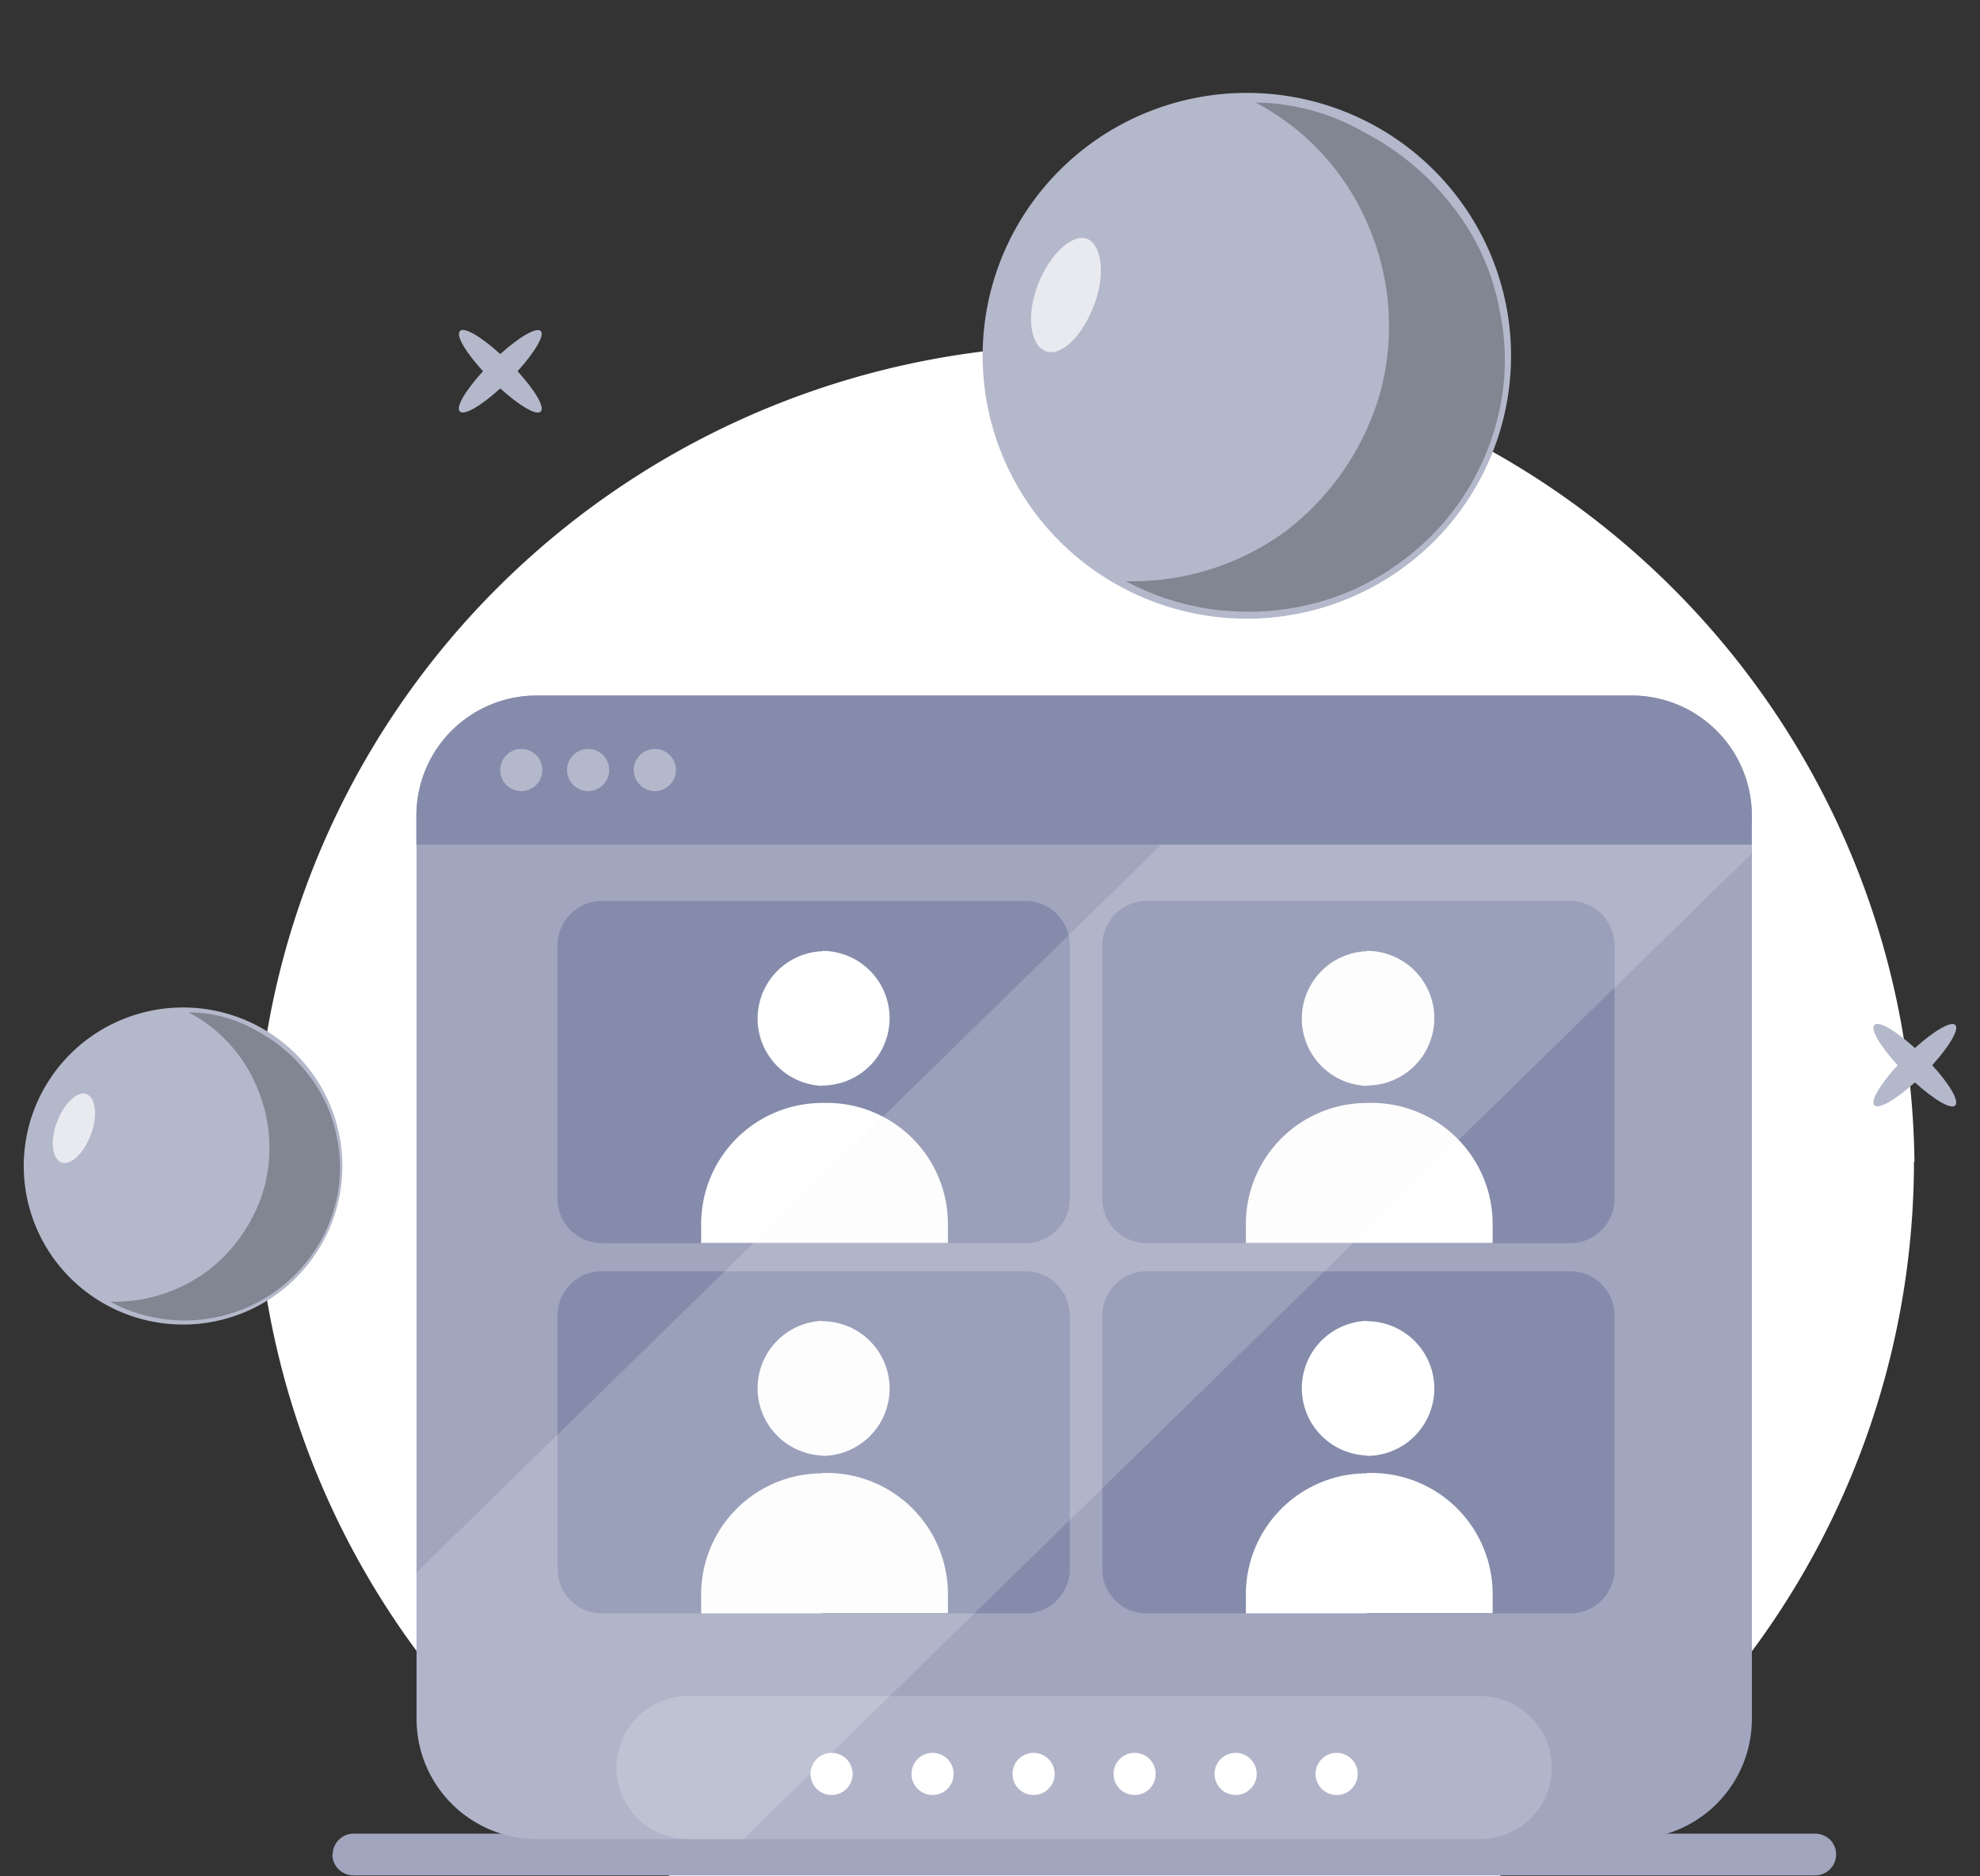
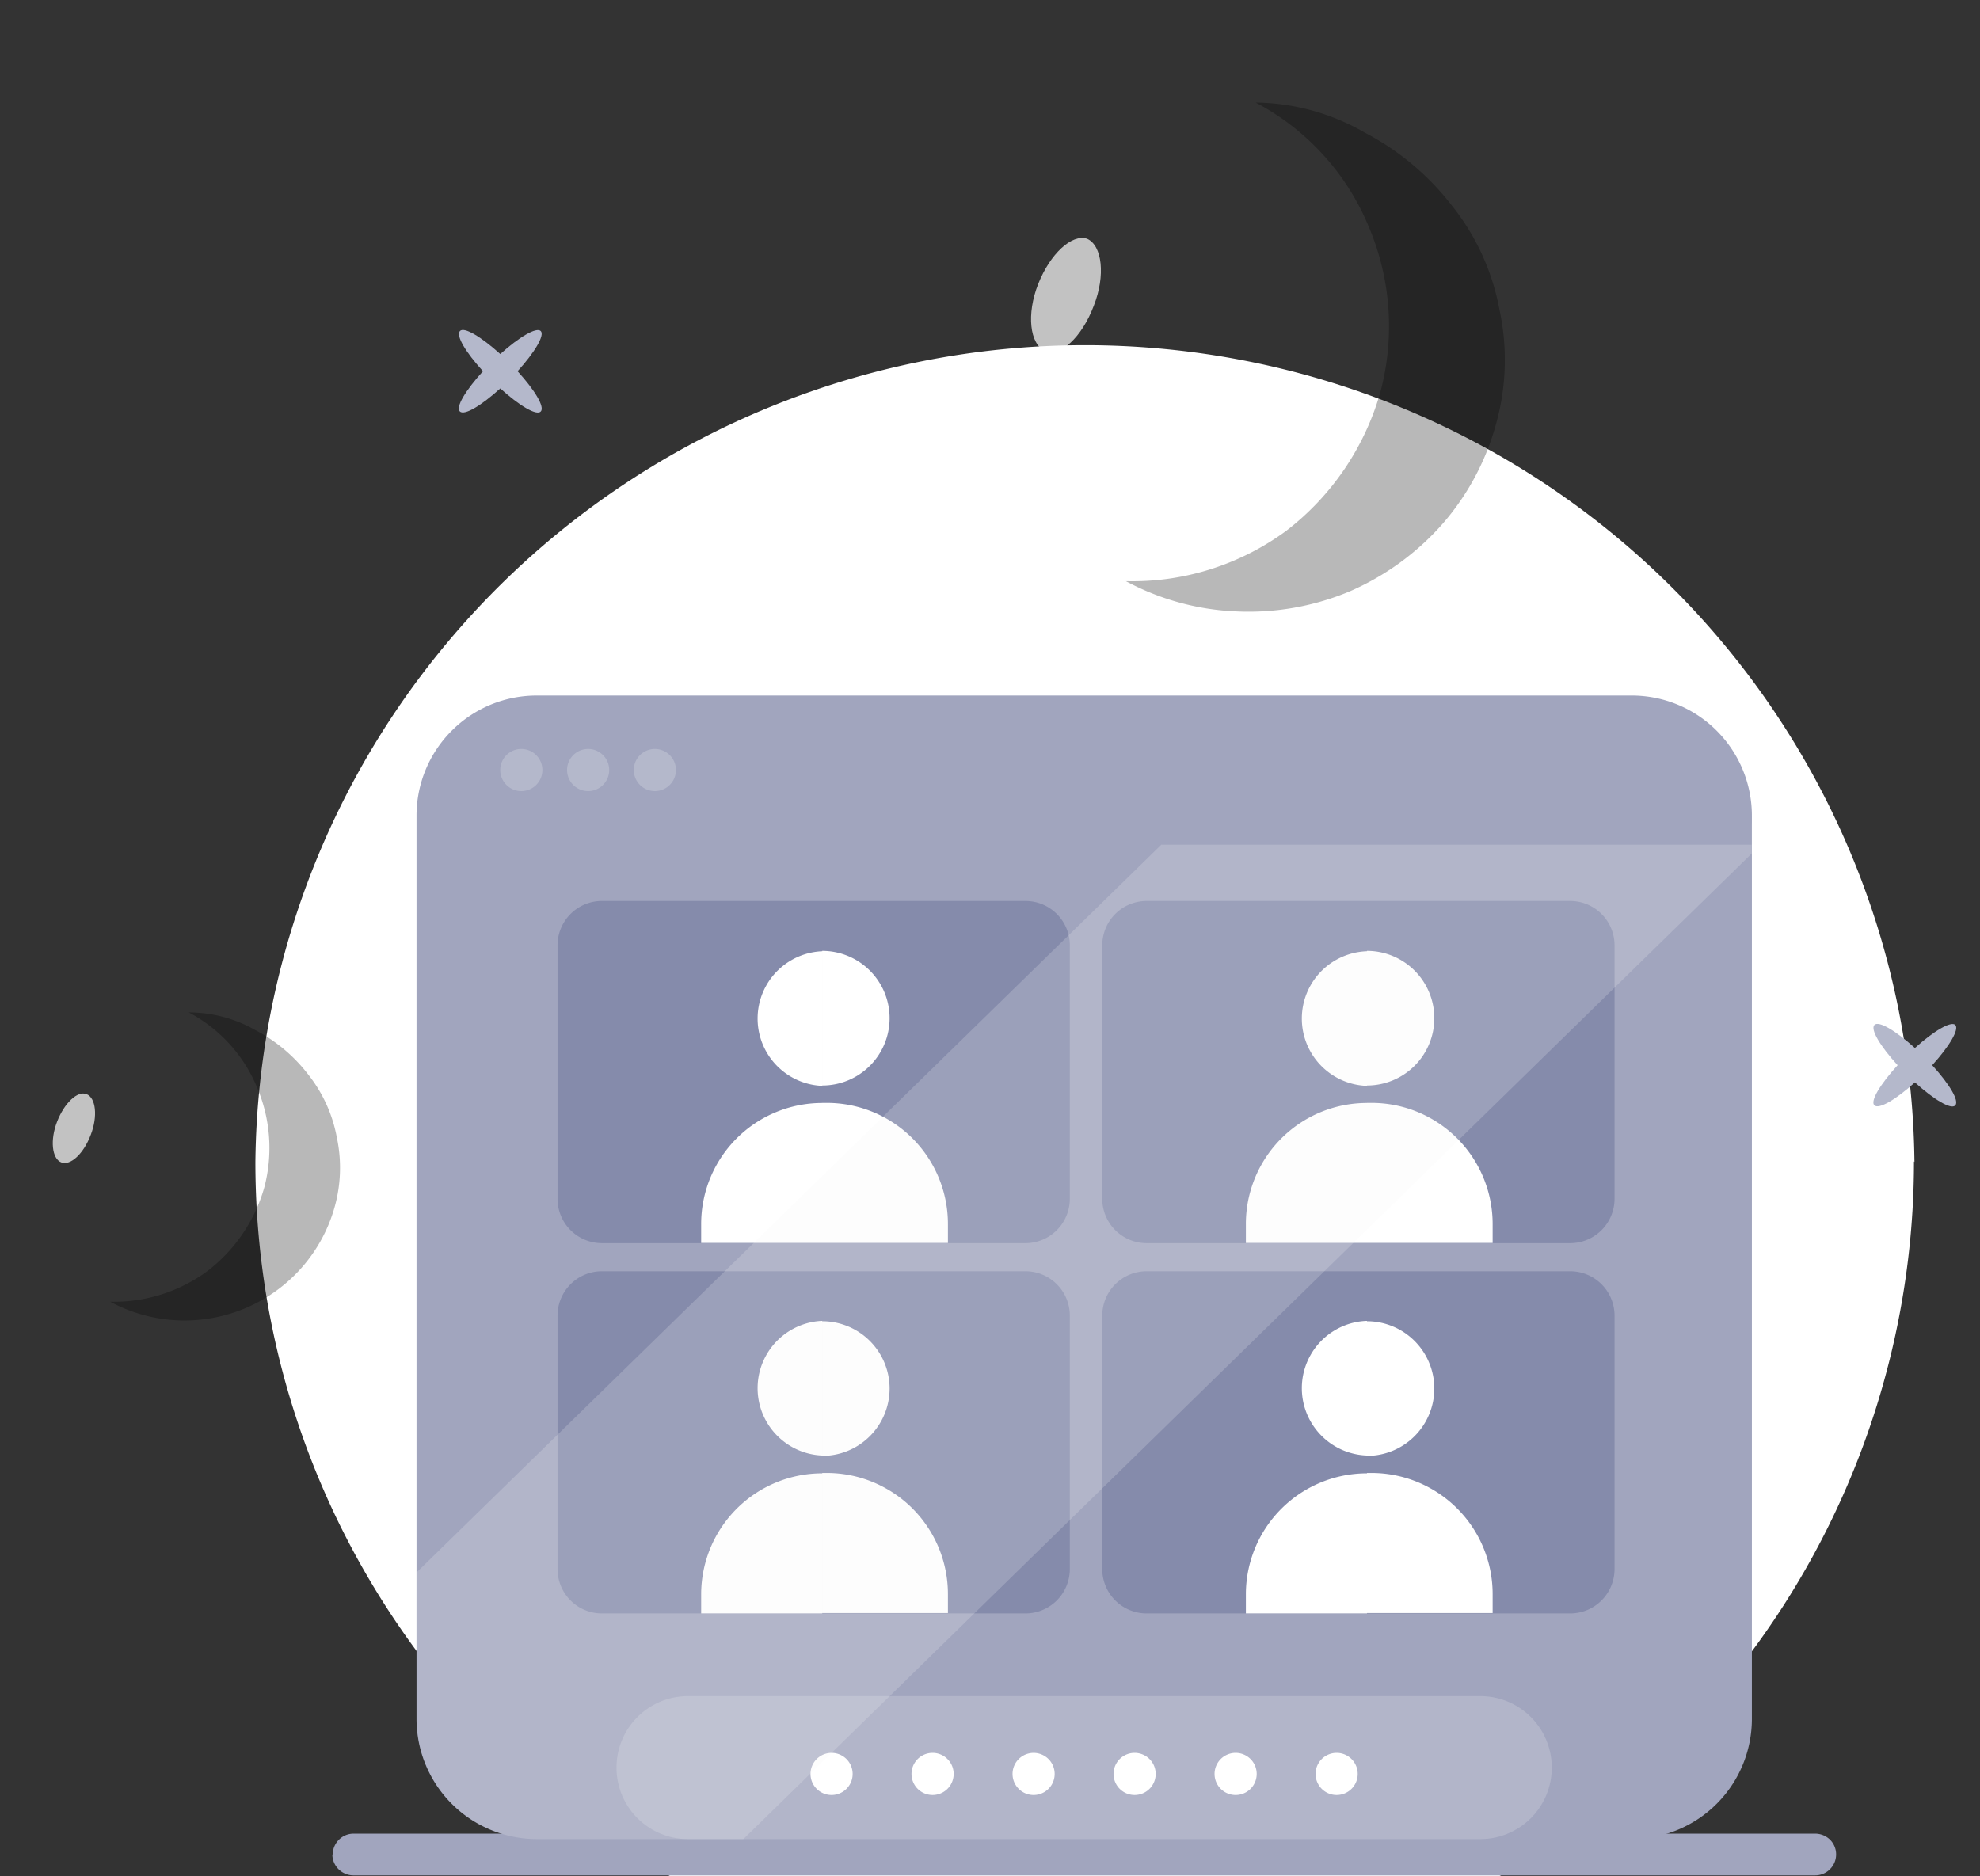
<svg xmlns="http://www.w3.org/2000/svg" width="210" height="199" viewBox="0 0 210 199" fill="none">
  <rect x="0" y="0" width="210" height="199" fill="#333333" stroke="none" />
  <path d="M202.996 123.193a87.193 87.193 0 0 1-10.088 40.691 87.673 87.673 0 0 1-27.94 31.361c-.588.409-1.176.809-1.784 1.199l-.98.674a69.063 69.063 0 0 1-3.156 1.882H71.044a68.096 68.096 0 0 1-3.116-1.882l-.706-.449c-.088 0-.157-.107-.245-.166h-.098a87.637 87.637 0 0 1-28.462-30.255 87.17 87.17 0 0 1-11.33-42.996c.244-23.061 9.62-45.095 26.094-61.316 16.472-16.222 38.71-25.32 61.885-25.32 23.174 0 45.412 9.098 61.885 25.32 16.473 16.22 25.85 38.255 26.095 61.316l-.05-.059Z" fill="#fff" />
  <path d="M37.475 194.504v4.428H192.52v-4.428H37.475Zm155.044 0v4.428a2.229 2.229 0 0 0 2.05-1.372 2.216 2.216 0 0 0-.472-2.413 2.27 2.27 0 0 0-1.608-.643h.03ZM35.25 196.708c.001.589.237 1.154.657 1.57.418.412.98.646 1.568.654v-4.428a2.19 2.19 0 0 0-1.549.663c-.41.417-.638.977-.637 1.56l-.039-.019Z" fill="#A1A5BE" />
-   <path d="M146.268 61.88a27.911 27.911 0 0 0 12.658-15.63 27.76 27.76 0 0 0-1.171-20.04 27.957 27.957 0 0 0-14.392-14.066 28.148 28.148 0 0 0-20.156-.801 27.988 27.988 0 0 0-15.474 12.878 27.766 27.766 0 0 0-2.773 19.884 27.882 27.882 0 0 0 11.365 16.585 28.126 28.126 0 0 0 29.943 1.19Z" fill="#B4B8CB" />
  <path opacity=".28" d="M133.174 10.878a26.15 26.15 0 0 1 11.987 13.148 27.015 27.015 0 0 1 1.244 17.557 28.275 28.275 0 0 1-10.007 14.738 27.531 27.531 0 0 1-16.985 5.326 27.074 27.074 0 0 0 11.762 3.209 27.7 27.7 0 0 0 11.977-2.127 27.968 27.968 0 0 0 9.801-7.11 26.878 26.878 0 0 0 5.723-10.661 25.23 25.23 0 0 0 .363-12.085 24.947 24.947 0 0 0-5.008-11.012 28.015 28.015 0 0 0-9.302-7.803 23.608 23.608 0 0 0-11.555-3.18Z" fill="#000" />
  <path opacity=".7" d="M116.012 32.424c1.254-3.19.892-6.389-.716-7.1-1.607-.537-3.92 1.599-5.184 4.798-1.265 3.2-.892 6.389.715 7.1 1.608.713 3.93-1.462 5.185-4.798Z" fill="#fff" />
-   <path d="M27.92 138.214a16.83 16.83 0 0 0 7.602-9.444 16.74 16.74 0 0 0-.738-12.078 16.858 16.858 0 0 0-8.696-8.458 16.972 16.972 0 0 0-12.15-.458 16.874 16.874 0 0 0-9.314 7.779 16.744 16.744 0 0 0-1.654 11.988 16.816 16.816 0 0 0 6.862 9.989 16.958 16.958 0 0 0 18.088.682Z" fill="#B4B8CB" />
  <path opacity=".28" d="M20.022 107.392a15.828 15.828 0 0 1 7.244 7.959 16.39 16.39 0 0 1 .774 10.573 17.028 17.028 0 0 1-6.067 8.925 16.723 16.723 0 0 1-10.282 3.229 16.6 16.6 0 0 0 14.362.673 16.53 16.53 0 0 0 5.967-4.312 16.426 16.426 0 0 0 3.488-6.466 15.4 15.4 0 0 0 .216-7.316 15.176 15.176 0 0 0-3.029-6.671 16.994 16.994 0 0 0-5.635-4.731 14.237 14.237 0 0 0-7.038-1.863Z" fill="#000" />
  <path opacity=".7" d="M9.63 120.365c.754-1.951.538-3.902-.442-4.302-.98-.4-2.382.976-3.136 2.926-.755 1.951-.54 3.902.43 4.302.971.4 2.383-.888 3.147-2.926Z" fill="#fff" />
  <path d="M207.378 108.719c-.441-.439-2.264.624-4.283 2.448-2.019-1.824-3.842-2.926-4.293-2.448-.451.478.627 2.263 2.46 4.272-1.833 2.009-2.94 3.823-2.46 4.262.48.439 2.274-.614 4.293-2.438 2.019 1.824 3.842 2.926 4.283 2.438.441-.487-.617-2.253-2.45-4.262 1.833-2.009 2.901-3.824 2.45-4.272ZM57.353 35.116c-.451-.448-2.274.615-4.293 2.439-2.02-1.824-3.842-2.926-4.283-2.439-.441.488.617 2.253 2.45 4.263-1.833 2.009-2.94 3.823-2.45 4.272.49.449 2.264-.624 4.283-2.448 2.019 1.824 3.842 2.926 4.293 2.448.45-.478-.628-2.263-2.46-4.272 1.832-2.02 2.9-3.824 2.46-4.263Z" fill="#B4B8CB" />
  <path d="M185.805 86.523v95.804a12.743 12.743 0 0 1-12.743 12.743H56.918a12.745 12.745 0 0 1-12.742-12.743V86.523A12.743 12.743 0 0 1 56.918 73.78h116.134a12.74 12.74 0 0 1 12.753 12.743Z" fill="#A1A5BE" />
  <path opacity=".2" d="M157.006 179.916H72.964a7.577 7.577 0 0 0-7.577 7.577v.01a7.577 7.577 0 0 0 7.577 7.577h84.042a7.577 7.577 0 0 0 7.577-7.577v-.01a7.577 7.577 0 0 0-7.577-7.577Z" fill="#F9F9F9" />
  <path d="M88.196 190.404a2.234 2.234 0 1 0 .001-4.469 2.234 2.234 0 0 0 0 4.469Zm10.714 0a2.235 2.235 0 1 0 0-4.47 2.235 2.235 0 0 0 0 4.47Zm10.714 0a2.234 2.234 0 1 0 0-4.468 2.234 2.234 0 0 0 0 4.468Zm10.713 0a2.235 2.235 0 1 0 0-4.47 2.235 2.235 0 0 0 0 4.47Zm10.714 0a2.235 2.235 0 1 0 0-4.47 2.235 2.235 0 0 0 0 4.47Zm10.713 0a2.235 2.235 0 1 0 0-4.47 2.235 2.235 0 0 0 0 4.47Z" fill="#fff" />
  <path d="M166.534 134.847h-44.923a4.705 4.705 0 0 0-4.705 4.705v26.886a4.705 4.705 0 0 0 4.705 4.705h44.923a4.705 4.705 0 0 0 4.705-4.705v-26.886a4.705 4.705 0 0 0-4.705-4.705Z" fill="#858BAB" />
  <path d="M152.125 147.295a7.146 7.146 0 0 1-7.146 7.136v-14.282a7.147 7.147 0 0 1 7.146 7.146Zm-7.146-7.145v14.242a7.145 7.145 0 0 1 0-14.282v.04Zm13.331 28.945v2.009h-13.331v-14.86h.481a12.85 12.85 0 0 1 12.85 12.851Zm-13.331-12.812v14.86h-12.84v-2.048a12.838 12.838 0 0 1 12.84-12.812Z" fill="#fff" />
  <path d="M108.761 134.847H63.839a4.705 4.705 0 0 0-4.706 4.705v26.886a4.705 4.705 0 0 0 4.706 4.705h44.922a4.705 4.705 0 0 0 4.705-4.705v-26.886a4.705 4.705 0 0 0-4.705-4.705Z" fill="#858BAB" />
  <path d="M94.352 147.295a7.146 7.146 0 0 1-7.145 7.136v-14.282a7.146 7.146 0 0 1 7.145 7.146Zm-7.146-7.145v14.242a7.147 7.147 0 0 1 0-14.282v.04Zm13.331 28.945v2.009h-13.33v-14.86h.48a12.85 12.85 0 0 1 12.85 12.851Zm-13.331-12.812v14.86h-12.84v-2.048a12.841 12.841 0 0 1 12.84-12.812Z" fill="#fff" />
  <path d="M108.761 95.57H63.839a4.705 4.705 0 0 0-4.706 4.705v26.887a4.705 4.705 0 0 0 4.706 4.705h44.922a4.706 4.706 0 0 0 4.705-4.705v-26.887a4.705 4.705 0 0 0-4.705-4.705Z" fill="#858BAB" />
  <path d="M94.352 108.009a7.145 7.145 0 0 1-7.145 7.136v-14.282a7.146 7.146 0 0 1 7.145 7.146Zm-7.146-7.146v14.321a7.147 7.147 0 0 1 0-14.282v-.039Zm13.331 29.024v1.96h-13.33v-14.859h.48a12.847 12.847 0 0 1 12.85 12.899Zm-13.33-12.89v14.85H74.366v-1.96a12.838 12.838 0 0 1 7.915-11.908 12.847 12.847 0 0 1 4.925-.982Z" fill="#fff" />
  <path d="M166.534 95.57h-44.923a4.705 4.705 0 0 0-4.705 4.705v26.887a4.706 4.706 0 0 0 4.705 4.705h44.923a4.706 4.706 0 0 0 4.705-4.705v-26.887a4.705 4.705 0 0 0-4.705-4.705Z" fill="#858BAB" />
  <path d="M152.125 108.009a7.147 7.147 0 0 1-7.146 7.136v-14.282a7.147 7.147 0 0 1 7.146 7.146Zm-7.146-7.146v14.321a7.145 7.145 0 0 1 0-14.282v-.039Zm13.331 29.024v1.96h-13.331v-14.859h.481a12.835 12.835 0 0 1 9.103 3.781 12.853 12.853 0 0 1 3.747 9.118Zm-13.331-12.89v14.85h-12.84v-1.96a12.834 12.834 0 0 1 3.743-9.112 12.847 12.847 0 0 1 9.097-3.778Z" fill="#fff" />
-   <path d="M185.795 86.523v3.068H44.156v-3.068A12.743 12.743 0 0 1 56.9 73.78h116.143a12.742 12.742 0 0 1 12.753 12.743Z" fill="#858BAB" />
  <path d="M55.291 83.915a2.235 2.235 0 1 0 0-4.47 2.235 2.235 0 0 0 0 4.47Zm7.087 0a2.235 2.235 0 1 0 0-4.47 2.235 2.235 0 0 0 0 4.47Zm7.077 0a2.235 2.235 0 1 0 0-4.47 2.235 2.235 0 0 0 0 4.47Z" fill="#B4B8CB" />
  <path d="M185.795 87.337v3.195L78.845 195.08H56.948a12.745 12.745 0 0 1-12.743-12.743v-15.565l78.965-77.171h62.664v-2.264h-.039Z" fill="#F9F9F9" style="mix-blend-mode:overlay" opacity=".2" />
</svg>